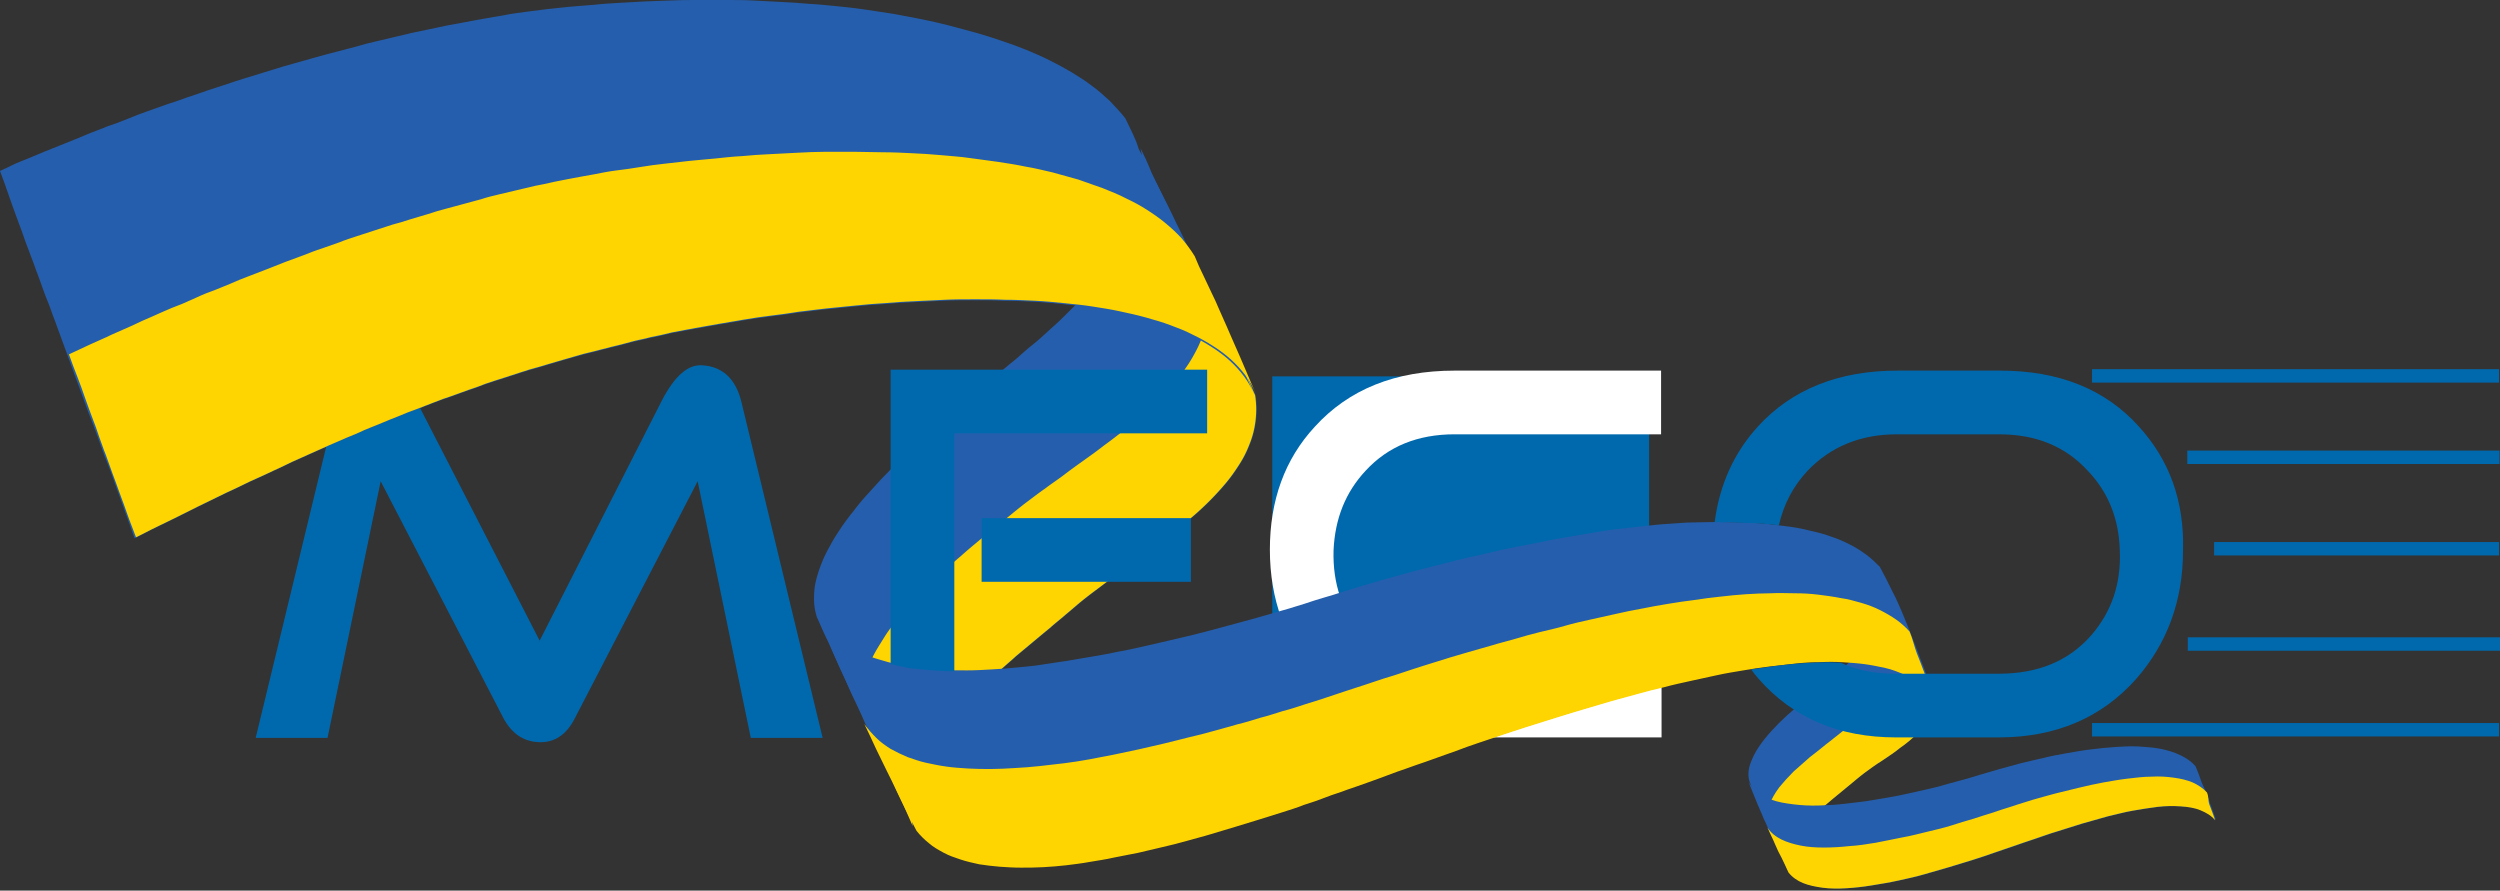
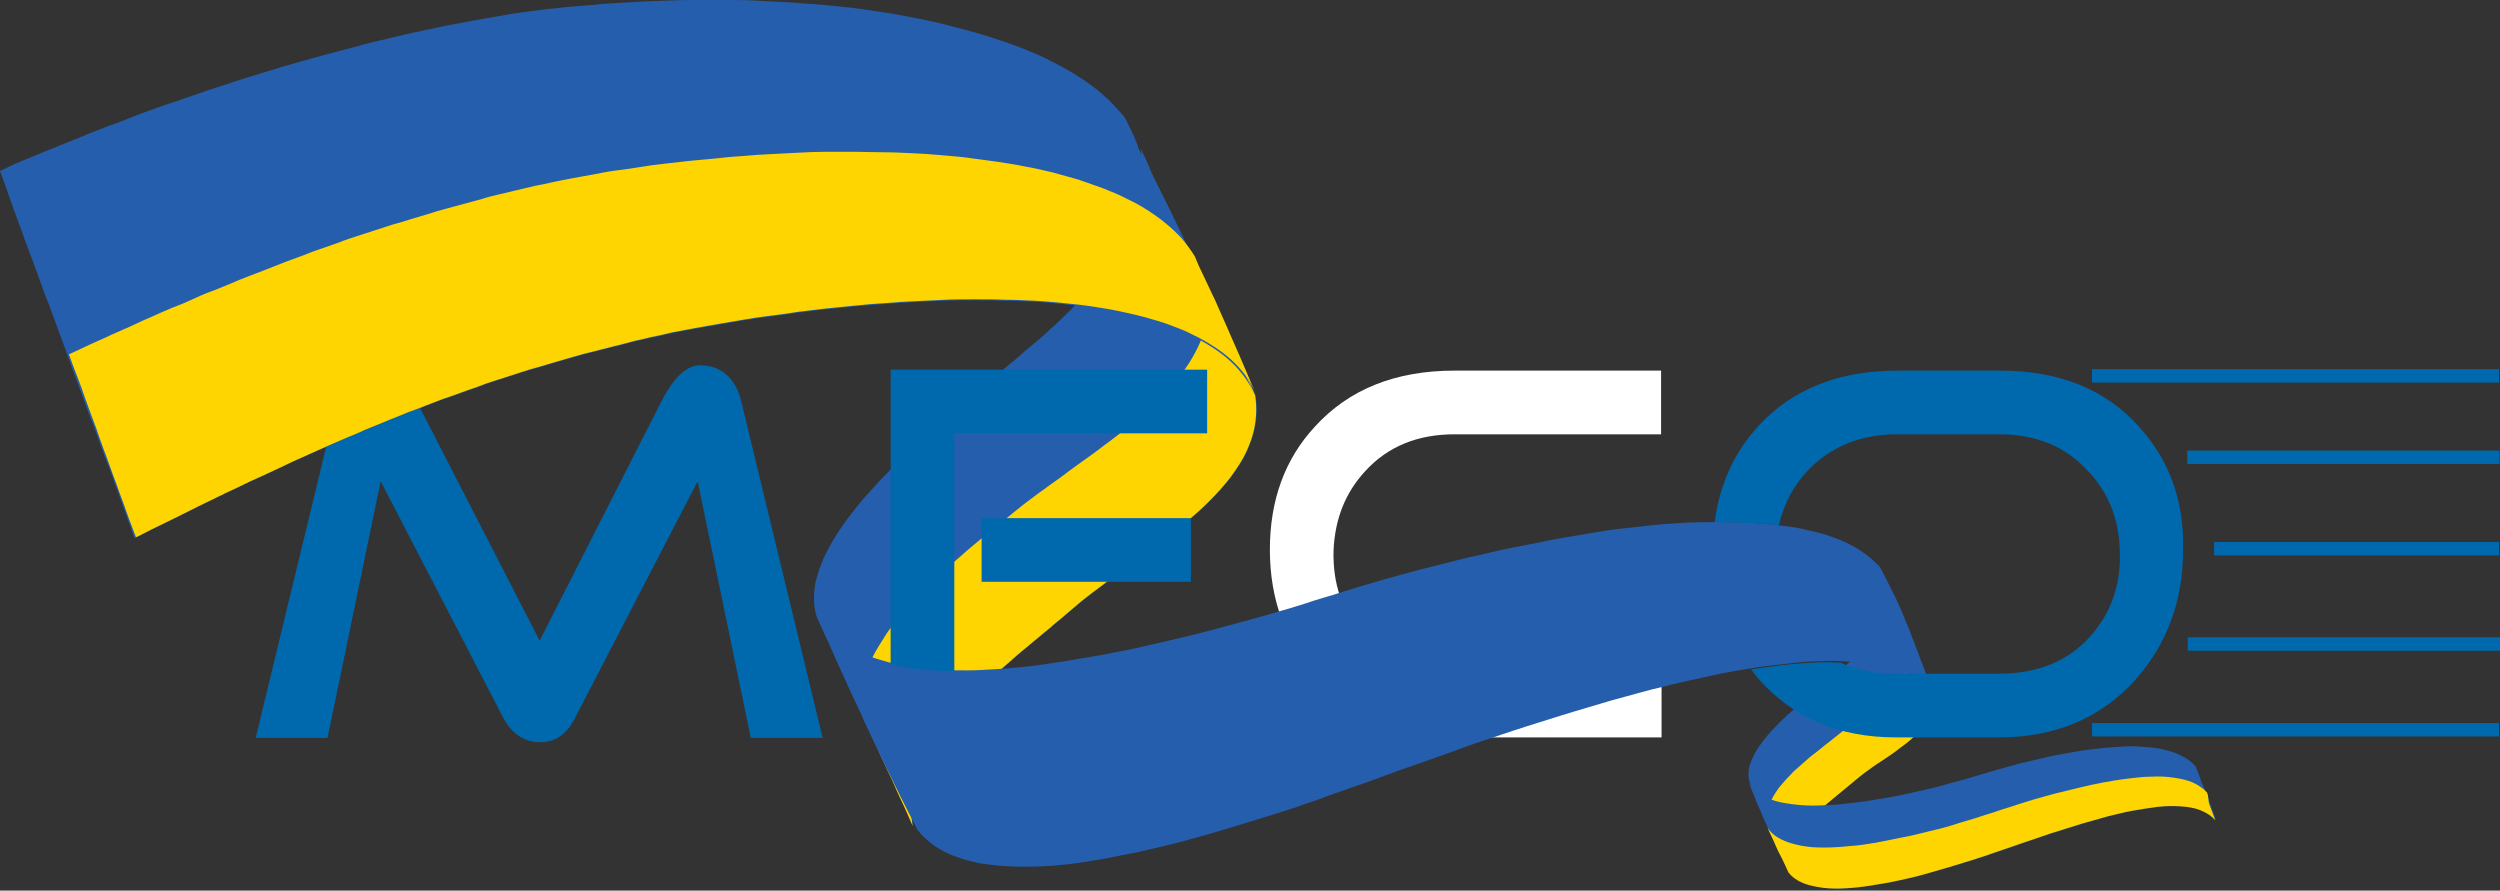
<svg xmlns="http://www.w3.org/2000/svg" version="1.1" id="Layer_1" x="0" y="0" viewBox="0 0 522.1 186" xml:space="preserve">
  <rect x="0" y="0" width="522.1" height="186" fill="#333333" stroke="none" />
  <style>.st0{fill-rule:evenodd;clip-rule:evenodd}.st0,.st1{fill:#0069ae}.st3{display:none}.st4{display:inline;opacity:0;fill:#fff}.st5,.st6,.st7{display:inline;opacity:1.960784e-02;fill:#fbfbfa}.st6,.st7{opacity:3.921569e-02;fill:#f8f7f7}.st7{opacity:5.882353e-02;fill:#f5f4f4}.st10,.st8,.st9{display:inline;opacity:7.843138e-02;fill:#f3f2f1}.st10,.st9{opacity:9.803922e-02;fill:#f1efef}.st10{opacity:.118;fill:#eeedec}.st11,.st12,.st13{display:inline;opacity:.137;fill:#ecebea}.st12,.st13{opacity:.157;fill:#eae8e8}.st13{opacity:.176;fill:#e8e6e6}.st14,.st15,.st16{display:inline;opacity:.196;fill:#e6e4e4}.st15,.st16{opacity:.216;fill:#e3e2e1}.st16{opacity:.235;fill:#e1e0df}.st17,.st18,.st19{display:inline;opacity:.255;fill:#dfdedd}.st18,.st19{opacity:.275;fill:#dddbdb}.st19{opacity:.294;fill:#dbd9d9}.st20,.st21,.st22{display:inline;opacity:.314;fill:#d9d7d7}.st21,.st22{opacity:.333;fill:#d7d5d5}.st22{opacity:.353;fill:#d5d3d3}.st23,.st24,.st25{display:inline;opacity:.372;fill:#d3d1d1}.st24,.st25{opacity:.392;fill:#d1cfcf}.st25{opacity:.412;fill:#cfcdcd}.st26,.st27,.st28{display:inline;opacity:.431;fill:#cdcbcb}.st27,.st28{opacity:.451;fill:#cbc9c9}.st28{opacity:.471;fill:#c9c7c7}.st29,.st30,.st31{display:inline;opacity:.49;fill:#c7c5c5}.st30,.st31{opacity:.51;fill:#c5c4c3}.st31{opacity:.529;fill:#c4c2c1}.st32,.st33,.st34{display:inline;opacity:.549;fill:#c2c0c0}.st33,.st34{opacity:.569;fill:#c0bebe}.st34{opacity:.588;fill:#bebcbc}.st35,.st36,.st37{display:inline;opacity:.608;fill:#bcbaba}.st36,.st37{opacity:.627;fill:#bab8b8}.st37{opacity:.647;fill:#b8b7b6}.st38,.st39,.st40{display:inline;opacity:.667;fill:#b6b5b5}.st39,.st40{opacity:.686;fill:#b4b3b3}.st40{opacity:.706;fill:#b3b1b1}.st41,.st42,.st43{display:inline;opacity:.726;fill:#b1b0af}.st42,.st43{opacity:.745;fill:#afaeae}.st43{opacity:.765;fill:#adacac}.st44,.st45,.st46{display:inline;opacity:.784;fill:#abaaaa}.st45,.st46{opacity:.804;fill:#aaa9a9}.st46{opacity:.824;fill:#a8a7a7}.st47,.st48,.st49{display:inline;opacity:.843;fill:#a6a5a5}.st48,.st49{opacity:.863;fill:#a4a4a4}.st49{opacity:.882;fill:#a3a2a2}.st50,.st51,.st52{display:inline;opacity:.902;fill:#a1a0a0}.st51,.st52{opacity:.922;fill:#9f9f9f}.st52{opacity:.941;fill:#9d9d9d}.st53{opacity:.961;fill:#9c9b9c}.st53,.st54,.st55{display:inline}.st54{opacity:.98;fill:#9a9a9a}.st55{fill:#989898}.st56{fill:#255eac}.st57{fill:#fed500}</style>
-   <path class="st0" d="M265.7 78.6h78.7v74h-78.7z" />
  <path class="st1" d="M146.8 76.3c-3.1-.3-5.9 2.2-8.6 7.4l-25.5 50.1-25.7-50c-2.7-5.3-5.6-7.8-8.6-7.5-4.2.4-6.8 2.9-8 7.6l-17 70.2h15l11.1-53.6 25.6 49.4c1.8 3.4 4.4 5.1 7.8 5.1 3.1 0 5.5-1.7 7.2-5.1l25.6-49.4 11.1 53.6h15l-17-70.3c-1.2-4.7-3.9-7.2-8-7.5z" />
  <path d="M303.7 153.8c-11.9 0-21.5-4.1-28.7-12.2-6.5-7.4-9.8-16.4-9.8-26.8 0-10.3 3.1-18.9 9.4-25.7 7.1-7.8 16.8-11.7 29.2-11.7h43.1v13.3h-43.1c-7.7 0-13.9 2.5-18.6 7.6-4.2 4.5-6.4 10-6.7 16.6-.2 7 1.8 12.8 6 17.7 4.7 5.4 11.1 8.1 19.4 8.1H347V154h-43.3z" fill="#fff" />
  <path class="st0" d="M436.9 77.1h85v2.8h-85zM456.8 94.1H522v2.8h-65.2zM462.4 113.2h59.5v2.8h-59.5zM456.9 133.1h65.2v2.8h-65.2zM436.9 151h85v2.8h-85z" />
  <g>
    <path class="st56" d="M394.1 122.6c.4 2 .2 3.8-.3 5.5-.5 1.7-1.4 3.2-2.5 4.7-1.1 1.4-2.3 2.8-3.6 4.1-1.3 1.3-2.7 2.5-4 3.6-1.4 1.1-2.7 2.2-4 3.3-1.3 1.1-2.4 2-3.4 2.9-1 .9-2.1 1.8-3.2 2.8-1.1 1-2.1 2-3.1 3.1s-1.9 2.2-2.7 3.4c-.8 1.2-1.4 2.4-1.8 3.6-.4 1.2-.5 2.5-.1 3.7.5 1.3 1.1 2.5 1.6 3.7.5 1.2 1 2.3 1.5 3.4s1 2.2 1.5 3.4c.5 1.2 1.1 2.4 1.6 3.7.6 1.3 1.2 2.7 1.8 4.2-.3-1.6-.1-3.1.4-4.5s1.3-2.7 2.3-3.9c.9-1.2 2-2.4 3.2-3.4 1.1-1.1 2.3-2.1 3.5-3.1 1.2-1 2.3-1.9 3.4-2.8 1.1-.9 2-1.7 3.2-2.6 1.1-.8 2.3-1.7 3.6-2.5 1.3-.9 2.6-1.7 3.8-2.7 1.3-.9 2.5-1.9 3.6-3s2-2.3 2.7-3.6c.6-1.4.9-2.9.7-4.7-.7-1.3-1.4-2.7-2.1-4.2s-1.3-2.9-1.8-4.3c-.6-1.4-1.2-2.9-1.8-4.4s-1.2-3-1.9-4.6c-.7-1.5-1.3-3.2-2.1-4.8z" />
    <path class="st57" d="M399 134.3c.4 1.9.1 3.5-.5 5s-1.5 2.8-2.5 4.1-2.3 2.4-3.6 3.5-2.6 2.1-3.9 3.1c-1.3 1-2.6 1.9-3.8 2.8-1.2.9-2.2 1.8-3.3 2.6-1.1.9-2.2 1.8-3.4 2.7-1.1 1-2.3 2-3.4 3-1.1 1.1-2.1 2.2-3 3.3-.9 1.2-1.6 2.4-2.1 3.7s-.7 2.6-.4 4c.6 1.3 1 2.3 1.5 3.3s.9 1.9 1.3 2.9.9 2.1 1.5 3.4c-.3-1.6-.1-3.1.4-4.5s1.3-2.7 2.3-3.9c.9-1.2 2-2.4 3.2-3.4 1.1-1.1 2.3-2.1 3.5-3.1 1.2-1 2.3-1.9 3.4-2.8 1.1-.9 2-1.7 3.2-2.6 1.1-.8 2.3-1.7 3.6-2.5 1.3-.9 2.6-1.7 3.8-2.7 1.3-.9 2.5-1.9 3.6-3s2-2.3 2.7-3.6c.6-1.4.9-2.9.7-4.7-.6-1.1-1.1-2.2-1.6-3.2s-1-2.1-1.5-3.3c-.5-1.2-1.1-2.5-1.7-4.1z" />
    <path class="st56" d="M458.5 160c-.9-1-1.9-1.7-3.2-2.3-1.2-.6-2.6-1-4-1.3-1.5-.3-3-.4-4.6-.5-1.6-.1-3.3 0-4.9.1-1.7.1-3.4.3-5.1.5-1.7.2-3.4.5-5.1.8-1.7.3-3.3.6-4.9 1-1.6.4-3.2.7-4.7 1.1s-3 .8-4.4 1.2-2.8.8-4.1 1.2c-1.3.4-2.6.8-4.1 1.2-1.5.4-3 .8-4.7 1.3-1.6.4-3.4.8-5.2 1.2s-3.6.8-5.5 1.1c-1.9.3-3.8.7-5.7.9s-3.8.5-5.7.6-3.7.2-5.5.1c-1.8-.1-3.4-.3-5-.6-1.5-.3-2.9-.8-4.1-1.5-1.2-.7-2.1-1.6-2.8-2.8.4 1.2 1 2.5 1.5 3.8.5 1.3 1.1 2.5 1.6 3.8.6 1.2 1.1 2.5 1.7 3.7.6 1.2 1.2 2.5 1.8 3.8.6 1.3 1.2 2.6 1.9 3.8.8 1 1.8 1.7 3 2.2 1.2.5 2.7.8 4.2 1 1.5.2 3.2.2 4.9.1s3.5-.3 5.3-.6c1.8-.3 3.7-.6 5.5-1 1.8-.4 3.7-.8 5.4-1.3s3.5-1 5.2-1.5c1.7-.5 3.3-1 4.9-1.5s3.1-1 4.5-1.5 2.7-.9 4.1-1.4c1.4-.5 2.9-1 4.4-1.5 1.5-.5 3.1-1.1 4.8-1.6s3.4-1.1 5.1-1.6c1.7-.5 3.5-1 5.3-1.5 1.8-.4 3.5-.9 5.3-1.2 1.8-.3 3.5-.6 5.2-.8s3.3-.2 4.8-.1 2.9.3 4.1.8c1.2.5 2.3 1.1 3.1 2.1-.7-2.1-1.2-3.2-1.5-4.3s-.7-1.9-1.2-2.9-.7-2.1-1.6-4.1z" />
    <path class="st57" d="M460.9 165.5c-.8-.9-1.9-1.6-3-2.1-1.2-.5-2.5-.8-4-1-1.4-.2-3-.3-4.6-.2-1.6 0-3.2.2-4.9.4-1.7.2-3.4.5-5.1.8-1.7.3-3.4.7-5.1 1.1-1.7.4-3.3.8-4.9 1.2-1.6.4-3.2.9-4.7 1.3-1.5.5-3 .9-4.4 1.4-1.4.4-2.8.9-4 1.3-1.3.4-2.6.8-4.1 1.3-1.5.4-3 .9-4.6 1.4-1.6.5-3.3.9-5 1.3-1.7.4-3.5.9-5.3 1.2-1.8.4-3.6.7-5.5 1.1-1.8.3-3.7.6-5.5.7-1.8.2-3.6.3-5.3.3-1.7 0-3.3-.1-4.8-.4s-2.9-.7-4.1-1.3c-1.2-.6-2.2-1.4-2.9-2.5.6 1.4 1.2 2.5 1.6 3.5s.9 2 1.4 2.9c.5 1 .9 1.9 1.4 3 .8 1 1.8 1.7 3 2.2 1.2.5 2.7.8 4.2 1 1.5.2 3.2.2 4.9.1s3.5-.3 5.3-.6c1.8-.3 3.7-.6 5.5-1 1.8-.4 3.7-.8 5.4-1.3s3.5-1 5.2-1.5c1.7-.5 3.3-1 4.9-1.5s3.1-1 4.5-1.5 2.7-.9 4.1-1.4c1.4-.5 2.9-1 4.4-1.5 1.5-.5 3.1-1.1 4.8-1.6s3.4-1.1 5.1-1.6c1.7-.5 3.5-1 5.3-1.5 1.8-.4 3.5-.9 5.3-1.2 1.8-.3 3.5-.6 5.2-.8s3.3-.2 4.8-.1 2.9.3 4.1.8c1.2.5 2.3 1.1 3.1 2.1-.5-1.6-.9-2.4-1.2-3.3s-.1-1.6-.5-2.5z" />
    <path class="st56" d="M238.2 31c.4 2 .6 3.9.6 5.8s-.3 3.7-.7 5.4-1 3.4-1.7 5.1c-.7 1.6-1.5 3.2-2.5 4.8-.9 1.5-2 3-3.1 4.5s-2.3 2.9-3.5 4.2c-1.2 1.4-2.5 2.7-3.8 4-1.3 1.3-2.6 2.6-4 3.8-1.3 1.2-2.7 2.5-4.1 3.6s-2.7 2.4-4.1 3.5-2.7 2.3-4 3.4l-3.9 3.3c-1.3 1.1-2.7 2.3-3.7 3.2-1 .9-2 1.8-3.1 2.7-1 .9-2.1 1.8-3.1 2.8-1.1.9-2.1 1.9-3.2 2.9s-2.1 2-3.2 3-2.1 2.1-3.1 3.1l-3 3.3c-1 1.1-1.9 2.2-2.8 3.4-.9 1.1-1.8 2.3-2.6 3.5-.8 1.2-1.6 2.4-2.2 3.6-.7 1.2-1.3 2.4-1.8 3.7-.5 1.2-.9 2.5-1.2 3.7s-.4 2.5-.4 3.8c0 1.3.2 2.5.6 3.8.7 1.5 1.3 3 2 4.4.7 1.4 1.3 2.9 1.9 4.2s1.3 2.8 1.9 4.1 1.2 2.7 1.9 4 1.2 2.7 1.9 4c.6 1.3 1.3 2.7 1.9 4.1.6 1.4 1.3 2.8 2 4.2.7 1.4 1.4 2.9 2.1 4.5s1.4 3.1 2.2 4.8c.8 1.7 1.5 3.4 2.3 5.3-.3-1.7-.4-3.3-.3-4.9s.4-3.1.9-4.6c.4-1.5 1-2.9 1.7-4.3s1.5-2.8 2.4-4.1c.9-1.3 1.9-2.6 2.9-3.9 1-1.3 2.1-2.5 3.3-3.7 1.1-1.2 2.3-2.4 3.5-3.5l3.6-3.3c1.2-1.1 2.4-2.1 3.6-3.2l3.6-3c1.2-1 2.4-2 3.5-2.9 1.1-1 2.3-1.9 3.3-2.8 1.1-.9 2.1-1.8 3.2-2.7 1.1-.9 2.3-1.8 3.5-2.7 1.2-.9 2.4-1.8 3.7-2.8 1.3-.9 2.6-1.9 3.9-2.8 1.3-1 2.7-1.9 4-2.9 1.3-1 2.7-2 4-3.1 1.3-1 2.7-2.1 3.9-3.2a59.594 59.594 0 0 0 7.1-7.1c1.1-1.3 2-2.6 2.9-4 .9-1.4 1.6-2.8 2.2-4.4.6-1.5 1-3.1 1.2-4.8.2-1.7.2-3.4-.1-5.3-.3-.7-.7-1.6-1.1-2.6-.4-1-1-2.1-1.5-3.3-.5-1.2-1.1-2.4-1.7-3.7-.6-1.3-1.2-2.7-1.9-4-.6-1.4-1.3-2.8-2-4.2-.7-1.4-1.4-2.9-2.1-4.4-.7-1.5-1.4-3-2.1-4.6s-1.5-3.1-2.2-4.7c-.8-1.6-1.5-3.2-2.3-4.9-.8-1.6-1.6-3.3-2.4-5-.8-1.7-1.6-3.3-2.4-5-.7-1.8-1.5-3.5-2.3-5.1z" />
    <path class="st57" d="M252 60c.3 1.9.4 3.6.2 5.3-.2 1.7-.5 3.3-1.1 4.9-.5 1.6-1.3 3.1-2.1 4.5s-1.8 2.8-2.9 4.2c-1.1 1.3-2.2 2.6-3.4 3.9-1.2 1.2-2.5 2.5-3.8 3.6-1.3 1.2-2.7 2.3-4.1 3.4-1.4 1.1-2.8 2.2-4.2 3.2-1.4 1.1-2.8 2.1-4.2 3.1-1.4 1-2.8 2-4.1 3s-2.7 1.9-4 2.9c-1.3.9-2.6 1.9-3.8 2.8s-2.3 1.8-3.4 2.7c-1.1.9-2.2 1.8-3.4 2.7-1.1.9-2.3 1.9-3.5 2.9s-2.4 2-3.5 3c-1.2 1-2.4 2.1-3.5 3.1-1.2 1.1-2.3 2.2-3.5 3.3-1.1 1.1-2.2 2.2-3.3 3.4-1.1 1.2-2.1 2.3-3.1 3.6-1 1.2-1.9 2.4-2.7 3.7-.8 1.3-1.6 2.5-2.3 3.9-.7 1.3-1.2 2.7-1.6 4-.4 1.4-.7 2.8-.8 4.2-.1 1.4 0 2.8.3 4.3.7 1.5 1.3 2.9 1.9 4.2.6 1.3 1.2 2.5 1.7 3.7.5 1.2 1.1 2.3 1.6 3.5.5 1.1 1.1 2.3 1.6 3.5.5 1.2 1.1 2.4 1.7 3.7.6 1.3 1.2 2.7 1.9 4.3-.3-1.7-.4-3.3-.3-4.9s.4-3.1.9-4.6c.4-1.5 1-2.9 1.7-4.3s1.5-2.8 2.4-4.1c.9-1.3 1.9-2.6 2.9-3.9 1-1.3 2.1-2.5 3.3-3.7 1.1-1.2 2.3-2.4 3.5-3.5l3.6-3.3c1.2-1.1 2.4-2.1 3.6-3.2l3.6-3c1.2-1 2.4-2 3.5-2.9 1.1-1 2.3-1.9 3.3-2.8 1.1-.9 2.1-1.8 3.2-2.7 1.1-.9 2.3-1.8 3.5-2.7 1.2-.9 2.4-1.8 3.7-2.8 1.3-.9 2.6-1.9 3.9-2.8 1.3-1 2.7-1.9 4-2.9 1.3-1 2.7-2 4-3.1 1.3-1 2.7-2.1 3.9-3.2a59.594 59.594 0 0 0 7.1-7.1c1.1-1.3 2-2.6 2.9-4 .9-1.4 1.6-2.8 2.2-4.4.6-1.5 1-3.1 1.2-4.8.2-1.7.2-3.4-.1-5.3-.4-.8-.8-1.9-1.3-3s-1.1-2.4-1.7-3.7-1.2-2.7-1.9-4.2-1.5-3.2-2.4-5c-.7-2.1-1.7-4.2-2.8-6.6z" />
    <g>
      <path class="st56" d="M235 24.7c-1-1.3-2.1-2.4-3.2-3.6-1.2-1.1-2.4-2.2-3.8-3.2-1.3-1-2.7-1.9-4.2-2.8s-3-1.7-4.6-2.5c-1.6-.8-3.2-1.5-4.9-2.2-1.7-.7-3.4-1.3-5.2-1.9s-3.6-1.2-5.4-1.7-3.7-1-5.6-1.5c-1.9-.5-3.8-.9-5.7-1.3-1.9-.4-3.8-.7-5.8-1.1-1.9-.3-3.9-.6-5.9-.9-2-.3-3.9-.5-5.9-.7-2-.2-3.9-.4-5.9-.5-2-.2-3.9-.3-5.9-.4s-3.9-.2-5.8-.3-3.9-.1-5.8-.1h-5.7c-1.9 0-3.7 0-5.6.1s-3.7.1-5.5.2-3.6.2-5.3.3c-1.8.1-3.5.2-5.2.4-1.7.1-3.4.3-5 .4-1.6.2-3.3.3-4.8.5s-3.1.4-4.7.6c-1.5.2-3 .4-4.4.7-1.4.2-2.8.5-4.1.7-1.3.2-2.6.5-3.8.7s-2.6.5-3.8.7c-1.3.3-2.5.5-3.8.8-1.3.3-2.5.5-3.8.8-1.3.3-2.5.6-3.8.9-1.3.3-2.5.6-3.8.9-1.3.3-2.5.6-3.8 1-1.3.3-2.5.7-3.8 1-1.3.3-2.6.7-3.8 1-1.3.4-2.6.7-3.9 1.1-1.3.4-2.6.7-3.9 1.1l-3.9 1.2-3.9 1.2c-1.3.4-2.6.8-4 1.3-1.3.4-2.7.9-4 1.3-1.3.5-2.7.9-4.1 1.4-1.4.5-2.7 1-4.1 1.4l-4.2 1.5c-1.4.5-2.8 1-4.2 1.6s-2.8 1.1-4.3 1.6c-1.4.6-2.9 1.1-4.3 1.7s-2.9 1.2-4.4 1.8l-4.5 1.8c-1.5.6-3 1.3-4.6 1.9S1.6 35 0 35.7c.7 1.8 1.3 3.6 1.9 5.3.6 1.7 1.2 3.4 1.8 5 .6 1.6 1.2 3.2 1.7 4.7.6 1.5 1.1 3 1.7 4.5.5 1.5 1.1 2.9 1.6 4.4.5 1.4 1 2.8 1.6 4.2.5 1.4 1 2.8 1.5 4.1.5 1.4 1 2.7 1.5 4.1.5 1.4 1 2.7 1.5 4.1.5 1.4 1 2.7 1.5 4.1.5 1.4 1 2.7 1.5 4.1.5 1.4 1 2.8 1.6 4.2.5 1.4 1.1 2.9 1.6 4.4.5 1.5 1.1 3 1.7 4.5.6 1.5 1.1 3.1 1.7 4.7.6 1.6 1.2 3.3 1.8 5 .6 1.7 1.3 3.5 1.9 5.3 1.5-.7 2.9-1.5 4.4-2.2 1.4-.7 2.9-1.4 4.3-2.1L41 106c1.4-.7 2.7-1.3 4.1-2 1.4-.7 2.7-1.3 4-1.9 1.3-.6 2.6-1.3 4-1.9s2.6-1.2 3.9-1.8 2.6-1.2 3.8-1.8c1.3-.6 2.5-1.1 3.8-1.7 1.3-.6 2.5-1.1 3.8-1.7 1.2-.5 2.5-1.1 3.7-1.6 1.2-.5 2.5-1 3.7-1.6 1.2-.5 2.5-1 3.7-1.5 1.2-.5 2.4-1 3.7-1.5 1.2-.5 2.4-1 3.6-1.4 1.2-.5 2.4-.9 3.6-1.4 1.2-.5 2.4-.9 3.6-1.3 1.2-.4 2.4-.9 3.6-1.3 1.2-.4 2.4-.8 3.6-1.3 1.2-.4 2.4-.8 3.7-1.2 1.2-.4 2.5-.8 3.7-1.2 1.2-.4 2.5-.8 3.7-1.1 1.2-.4 2.5-.7 3.7-1.1 1.3-.4 2.5-.7 3.8-1.1 1.3-.4 2.5-.7 3.8-1 1.3-.3 2.6-.7 3.9-1 1.3-.3 2.5-.6 3.9-1s2.8-.6 4.2-1c1.5-.3 3-.6 4.5-1l4.8-.9c1.6-.3 3.3-.6 5.1-.9 1.7-.3 3.5-.6 5.3-.9 1.8-.3 3.7-.6 5.5-.8s3.8-.5 5.7-.8c1.9-.2 3.9-.5 5.9-.7l6-.6c2-.2 4.1-.4 6.1-.5 2.1-.2 4.1-.3 6.2-.4l6.3-.3c2.1-.1 4.2-.1 6.3-.1s4.2 0 6.3.1c2.1 0 4.1.1 6.2.2 2.1.1 4.1.3 6.1.5s4 .4 5.9.7c1.9.3 3.9.6 5.7 1 1.9.4 3.7.8 5.5 1.3s3.5 1 5.1 1.6 3.2 1.2 4.7 2c1.5.7 2.9 1.5 4.3 2.4s2.6 1.8 3.7 2.8c1.1 1 2.1 2.1 3 3.3.9 1.2 1.6 2.5 2.2 3.9-1-2.3-1.9-4.3-2.7-6.2-.8-1.9-1.6-3.6-2.3-5.2-.7-1.6-1.4-3.1-2-4.5-.6-1.4-1.2-2.7-1.8-4-.6-1.3-1.1-2.5-1.7-3.7s-1.1-2.3-1.6-3.5-1.1-2.3-1.6-3.4c-.6-1.1-1.1-2.3-1.7-3.5s-1.2-2.4-1.8-3.7c-.6-1.3-1.3-2.6-2-4s-1.5-2.9-2.3-4.5c-.8-1.6-1.7-3.3-2.7-5.2-.6-2.1-1.7-4.1-2.8-6.4z" />
      <path class="st57" d="M249.5 53.5c-.8-1.3-1.7-2.5-2.7-3.7-1-1.1-2.2-2.2-3.4-3.2-1.2-1-2.5-1.9-3.9-2.8-1.4-.9-2.9-1.7-4.4-2.4-1.5-.8-3.1-1.4-4.8-2.1l-5.1-1.8-5.4-1.5c-1.8-.4-3.7-.9-5.6-1.2-1.9-.4-3.8-.7-5.8-1-2-.3-3.9-.5-5.9-.8s-4-.4-6-.6c-2-.2-4-.3-6-.4-2-.1-4-.2-6.1-.2s-4-.1-6-.1h-6c-2 0-4 .1-5.9.2-2 .1-3.9.2-5.8.3-1.9.1-3.8.2-5.7.4-1.9.1-3.8.3-5.6.5-1.8.2-3.7.3-5.4.5-1.8.2-3.5.4-5.3.6-1.7.2-3.4.4-5.1.7s-3.3.5-4.9.7c-1.6.2-3.1.5-4.6.8-1.5.3-3 .5-4.4.8-1.4.3-2.8.5-4.1.8s-2.6.6-3.8.8c-1.3.3-2.5.6-3.8.9-1.3.3-2.5.6-3.8.9s-2.5.6-3.7 1c-1.2.3-2.5.7-3.7 1-1.2.3-2.5.7-3.7 1-1.2.3-2.5.7-3.7 1.1s-2.5.7-3.7 1.1c-1.2.4-2.5.8-3.7 1.1-1.2.4-2.5.8-3.7 1.2-1.2.4-2.5.8-3.7 1.2-1.2.4-2.5.8-3.7 1.3-1.2.4-2.5.9-3.7 1.3-1.3.4-2.5.9-3.8 1.4s-2.5.9-3.8 1.4c-1.3.5-2.5 1-3.8 1.5l-3.9 1.5c-1.3.5-2.6 1-3.9 1.6-1.3.5-2.6 1.1-4 1.6s-2.7 1.1-4 1.7c-1.3.6-2.7 1.2-4.1 1.7-1.4.6-2.8 1.2-4.1 1.8-1.4.6-2.8 1.2-4.2 1.9-1.4.6-2.9 1.3-4.3 1.9-1.4.7-2.9 1.3-4.4 2L14.4 74c.6 1.7 1.2 3.3 1.8 4.8.6 1.5 1.1 3 1.6 4.4.5 1.4 1 2.8 1.5 4.1.5 1.3 1 2.6 1.4 3.9.5 1.3.9 2.6 1.4 3.8.5 1.3.9 2.6 1.4 3.9.5 1.3 1 2.7 1.5 4.1.5 1.4 1.1 2.9 1.6 4.4s1.2 3.1 1.8 4.8c1.5-.7 2.9-1.5 4.4-2.2 1.4-.7 2.9-1.4 4.3-2.1l4.2-2.1c1.4-.7 2.7-1.3 4.1-2 1.4-.7 2.7-1.3 4-1.9 1.3-.6 2.6-1.3 4-1.9s2.6-1.2 3.9-1.8 2.6-1.2 3.8-1.8c1.3-.6 2.5-1.1 3.8-1.7 1.3-.6 2.5-1.1 3.8-1.7 1.2-.5 2.5-1.1 3.7-1.6 1.2-.5 2.5-1 3.7-1.6 1.2-.5 2.5-1 3.7-1.5 1.2-.5 2.4-1 3.7-1.5 1.2-.5 2.4-1 3.6-1.4 1.2-.5 2.4-.9 3.6-1.4 1.2-.5 2.4-.9 3.6-1.3 1.2-.4 2.4-.9 3.6-1.3 1.2-.4 2.4-.8 3.6-1.3 1.2-.4 2.4-.8 3.7-1.2 1.2-.4 2.5-.8 3.7-1.2 1.2-.4 2.5-.8 3.7-1.1 1.2-.4 2.5-.7 3.7-1.1 1.3-.4 2.5-.7 3.8-1.1 1.3-.4 2.5-.7 3.8-1 1.3-.3 2.6-.7 3.9-1 1.3-.3 2.5-.6 3.9-1s2.8-.6 4.2-1c1.5-.3 3-.6 4.5-1l4.8-.9c1.6-.3 3.3-.6 5.1-.9 1.7-.3 3.5-.6 5.3-.9 1.8-.3 3.7-.6 5.5-.8s3.8-.5 5.7-.8c1.9-.2 3.9-.5 5.9-.7l6-.6c2-.2 4.1-.4 6.1-.5 2.1-.2 4.1-.3 6.2-.4l6.3-.3c2.1-.1 4.2-.1 6.3-.1s4.2 0 6.3.1c2.1 0 4.1.1 6.2.2 2.1.1 4.1.3 6.1.5s4 .4 5.9.7c1.9.3 3.9.6 5.7 1 1.9.4 3.7.8 5.5 1.3s3.5 1 5.1 1.6 3.2 1.2 4.7 2c1.5.7 2.9 1.5 4.3 2.4s2.6 1.8 3.7 2.8c1.1 1 2.1 2.1 3 3.3.9 1.2 1.6 2.5 2.2 3.9-.9-2.1-1.7-3.9-2.4-5.6-.7-1.7-1.4-3.2-2-4.6-.6-1.4-1.2-2.7-1.7-3.9-.5-1.2-1.1-2.4-1.6-3.6-.5-1.2-1-2.3-1.6-3.5s-1.1-2.4-1.7-3.6c-.6-1.2-1.2-2.5-1.8-4z" />
    </g>
    <g>
      <path class="st56" d="M392.6 118.4c-.9-.9-1.8-1.8-2.9-2.6-1.1-.8-2.2-1.5-3.4-2.1-1.2-.6-2.5-1.2-3.8-1.6-1.3-.5-2.8-.9-4.2-1.2-1.5-.4-3-.7-4.5-.9-1.5-.2-3.1-.4-4.8-.6-1.6-.1-3.3-.3-5-.3s-3.4-.1-5.1-.1-3.5.1-5.2.1-3.5.2-5.3.3-3.6.3-5.3.5-3.6.4-5.4.6-3.6.5-5.3.8c-1.8.3-3.5.6-5.3.9-1.8.3-3.5.6-5.2 1-1.7.3-3.5.7-5.2 1s-3.4.7-5.1 1.1c-1.7.4-3.3.8-4.9 1.1l-4.8 1.2c-1.6.4-3.1.8-4.7 1.2s-3 .8-4.5 1.2c-1.5.4-2.9.8-4.3 1.2-1.4.4-2.8.8-4.1 1.2l-3.9 1.2c-1.2.4-2.5.8-3.9 1.2-1.3.4-2.7.8-4.1 1.3-1.4.4-2.8.9-4.3 1.3s-3 .9-4.5 1.3-3.1.9-4.7 1.3-3.2.9-4.8 1.3-3.3.9-5 1.3l-5.1 1.2c-1.7.4-3.4.8-5.2 1.2s-3.5.8-5.3 1.1c-1.8.4-3.5.7-5.3 1-1.8.3-3.6.6-5.3.9-1.8.3-3.6.5-5.3.8s-3.5.4-5.3.6c-1.8.2-3.5.3-5.2.4-1.7.1-3.4.2-5.1.2-1.7 0-3.4 0-5-.1s-3.2-.2-4.8-.4-3.1-.4-4.5-.7c-1.5-.3-2.9-.7-4.2-1.1-1.4-.4-2.7-.9-3.9-1.5-1.2-.6-2.4-1.2-3.4-2s-2-1.6-2.9-2.5c-.9-.9-1.6-2-2.3-3.1.5 1.5 1.1 3 1.7 4.5.6 1.5 1.2 3 1.9 4.5.6 1.5 1.3 3 2 4.5s1.3 3 2 4.4c.7 1.5 1.4 2.9 2 4.4.7 1.5 1.4 2.9 2.1 4.4s1.4 2.9 2.1 4.4c.7 1.5 1.5 3 2.2 4.5.7 1.5 1.5 3 2.3 4.6.8 1.5 1.5 3 2.3 4.5.8 1 1.6 1.8 2.6 2.6.9.8 2 1.4 3.1 2 1.1.6 2.3 1 3.5 1.4 1.2.4 2.5.7 3.9 1 1.4.2 2.8.4 4.2.5 1.4.1 2.9.2 4.5.2 1.5 0 3.1 0 4.7-.1s3.2-.2 4.8-.4c1.6-.2 3.3-.4 4.9-.7 1.7-.3 3.3-.5 5-.9 1.7-.3 3.4-.7 5.1-1l5.1-1.2c1.7-.4 3.4-.8 5.1-1.3s3.4-.9 5-1.4c1.7-.5 3.3-1 5-1.5 1.7-.5 3.3-1 4.9-1.5l4.8-1.5c1.6-.5 3.2-1 4.7-1.6 1.6-.5 3.1-1 4.6-1.6s3-1 4.5-1.6c1.5-.5 2.9-1 4.3-1.5s2.8-1 4.1-1.5c1.3-.5 2.7-1 3.9-1.4 1.3-.5 2.6-.9 4-1.4l4.2-1.5c1.4-.5 2.9-1 4.4-1.6 1.5-.5 3.1-1.1 4.7-1.6s3.2-1.1 4.8-1.6 3.3-1.1 5-1.6c1.7-.5 3.4-1.1 5.1-1.6s3.5-1.1 5.3-1.6c1.8-.5 3.6-1.1 5.4-1.6 1.8-.5 3.6-1 5.5-1.5 1.8-.5 3.7-1 5.5-1.4 1.8-.5 3.7-.9 5.5-1.3 1.8-.4 3.7-.8 5.5-1.2 1.8-.4 3.7-.7 5.5-1 1.8-.3 3.6-.6 5.4-.8 1.8-.2 3.6-.4 5.3-.6 1.7-.2 3.4-.3 5.1-.3 1.7-.1 3.3-.1 4.9 0 1.6.1 3.1.2 4.6.4s2.9.5 4.3.8 2.6.8 3.8 1.3c1.2.5 2.3 1.1 3.3 1.8s1.9 1.5 2.7 2.4c-.7-1.9-1.3-3.5-1.8-5-.6-1.5-1.1-2.9-1.6-4.2l-1.5-3.9c-.5-1.3-1.1-2.6-1.6-3.9-.6-1.4-1.2-2.8-2-4.3-.7-1.5-1.6-3.2-2.6-5.1z" />
-       <path class="st57" d="M398.8 131.9c-.8-.9-1.8-1.8-2.8-2.5-1-.7-2.2-1.4-3.4-2s-2.5-1.1-3.9-1.5c-1.4-.4-2.8-.8-4.3-1-1.5-.3-3-.5-4.6-.7-1.6-.2-3.2-.3-4.9-.3s-3.3-.1-5.1 0c-1.7 0-3.5.1-5.2.2s-3.5.3-5.3.5-3.6.4-5.4.7c-1.8.2-3.6.5-5.5.8-1.8.3-3.6.6-5.5 1-1.8.3-3.6.7-5.4 1.1l-5.4 1.2c-1.8.4-3.6.8-5.3 1.3s-3.5.9-5.2 1.3c-1.7.4-3.4.9-5.1 1.4-1.7.5-3.4.9-5 1.4-1.6.5-3.3.9-4.9 1.4-1.6.5-3.2.9-4.7 1.4-1.5.5-3 .9-4.5 1.4-1.5.5-2.9.9-4.3 1.4-1.4.5-2.8.9-4.1 1.3-1.3.4-2.6.9-3.9 1.3-1.3.4-2.7.9-4 1.3-1.4.5-2.8.9-4.2 1.4s-2.9.9-4.4 1.4c-1.5.5-3 1-4.6 1.4-1.6.5-3.1 1-4.7 1.4-1.6.5-3.2 1-4.9 1.4-1.6.5-3.3.9-5 1.4-1.7.5-3.4.9-5.1 1.3-1.7.4-3.4.9-5.2 1.3-1.7.4-3.5.8-5.2 1.2-1.7.4-3.5.7-5.2 1.1-1.7.3-3.5.7-5.2 1s-3.5.6-5.2.8-3.5.4-5.2.6c-1.7.2-3.4.3-5.1.4-1.7.1-3.3.2-4.9.2-1.6 0-3.2 0-4.8-.1-1.6-.1-3.1-.2-4.5-.4-1.5-.2-2.9-.5-4.3-.8-1.4-.3-2.7-.8-3.9-1.2-1.2-.5-2.4-1.1-3.5-1.7-1.1-.7-2.1-1.4-3-2.3-.9-.9-1.7-1.8-2.5-2.9.9 1.9 1.8 3.7 2.5 5.3.8 1.6 1.5 3.1 2.2 4.5.7 1.4 1.4 2.8 2 4.1.7 1.4 1.3 2.7 2 4.1.7 1.4 1.4 2.8 2.2 4.3.8 1 1.6 1.8 2.6 2.6.9.8 2 1.4 3.1 2 1.1.6 2.3 1 3.5 1.4 1.2.4 2.5.7 3.9 1 1.4.2 2.8.4 4.2.5 1.4.1 2.9.2 4.5.2 1.5 0 3.1 0 4.7-.1s3.2-.2 4.8-.4c1.6-.2 3.3-.4 4.9-.7 1.7-.3 3.3-.5 5-.9 1.7-.3 3.4-.7 5.1-1l5.1-1.2c1.7-.4 3.4-.8 5.1-1.3s3.4-.9 5-1.4c1.7-.5 3.3-1 5-1.5 1.7-.5 3.3-1 4.9-1.5l4.8-1.5c1.6-.5 3.2-1 4.7-1.6 1.6-.5 3.1-1 4.6-1.6s3-1 4.5-1.6c1.5-.5 2.9-1 4.3-1.5s2.8-1 4.1-1.5c1.3-.5 2.7-1 3.9-1.4 1.3-.5 2.6-.9 4-1.4l4.2-1.5c1.4-.5 2.9-1 4.4-1.6 1.5-.5 3.1-1.1 4.7-1.6s3.2-1.1 4.8-1.6 3.3-1.1 5-1.6c1.7-.5 3.4-1.1 5.1-1.6s3.5-1.1 5.3-1.6c1.8-.5 3.6-1.1 5.4-1.6 1.8-.5 3.6-1 5.5-1.5 1.8-.5 3.7-1 5.5-1.4 1.8-.5 3.7-.9 5.5-1.3 1.8-.4 3.7-.8 5.5-1.2 1.8-.4 3.7-.7 5.5-1 1.8-.3 3.6-.6 5.4-.8 1.8-.2 3.6-.4 5.3-.6 1.7-.2 3.4-.3 5.1-.3 1.7-.1 3.3-.1 4.9 0 1.6.1 3.1.2 4.6.4s2.9.5 4.3.8 2.6.8 3.8 1.3c1.2.5 2.3 1.1 3.3 1.8s1.9 1.5 2.7 2.4c-.7-1.9-1.2-3.3-1.7-4.7-.5-1.4-1-2.6-1.5-3.9s-.8-2.8-1.5-4.5z" />
    </g>
  </g>
  <path class="st1" d="M186 138.7V77.2h66.1v13.3h-52.8v49.7s-2.5.1-9.7-.7m59.1-31.3v13.3H205v-13.3h43.7zM446.7 89.1c-7-7.8-16.7-11.7-29-11.7h-21.4c-12.3 0-22.1 3.9-29.2 11.7-5 5.5-8 12.2-9 19.9v.1c.2 0 .4 0 .5-.1.3 0 .5 0 .8.1 1.6-.1 3.2 0 4.7.1h.1c2.5 0 4.9.2 7.3.5 1-4.4 3-8.2 6-11.4 4.8-5 11-7.6 18.6-7.6h21.4c7.7 0 13.8 2.5 18.5 7.6 4.3 4.5 6.5 10 6.7 16.6.3 7-1.7 12.8-5.9 17.7-4.7 5.4-11.1 8.1-19.4 8.1H396c-4.5 0-8.1-.7-11.6-2.3l-2.6-.1c-5.6.1-8.7.4-16.1 1.5.5.7 1 1.3 1.6 2 7.2 8.2 16.8 12.2 28.7 12.2h21.4c11.9 0 21.5-4.1 28.7-12.2 6.5-7.4 9.8-16.4 9.8-26.8.3-10.4-2.9-19-9.2-25.9z" />
</svg>